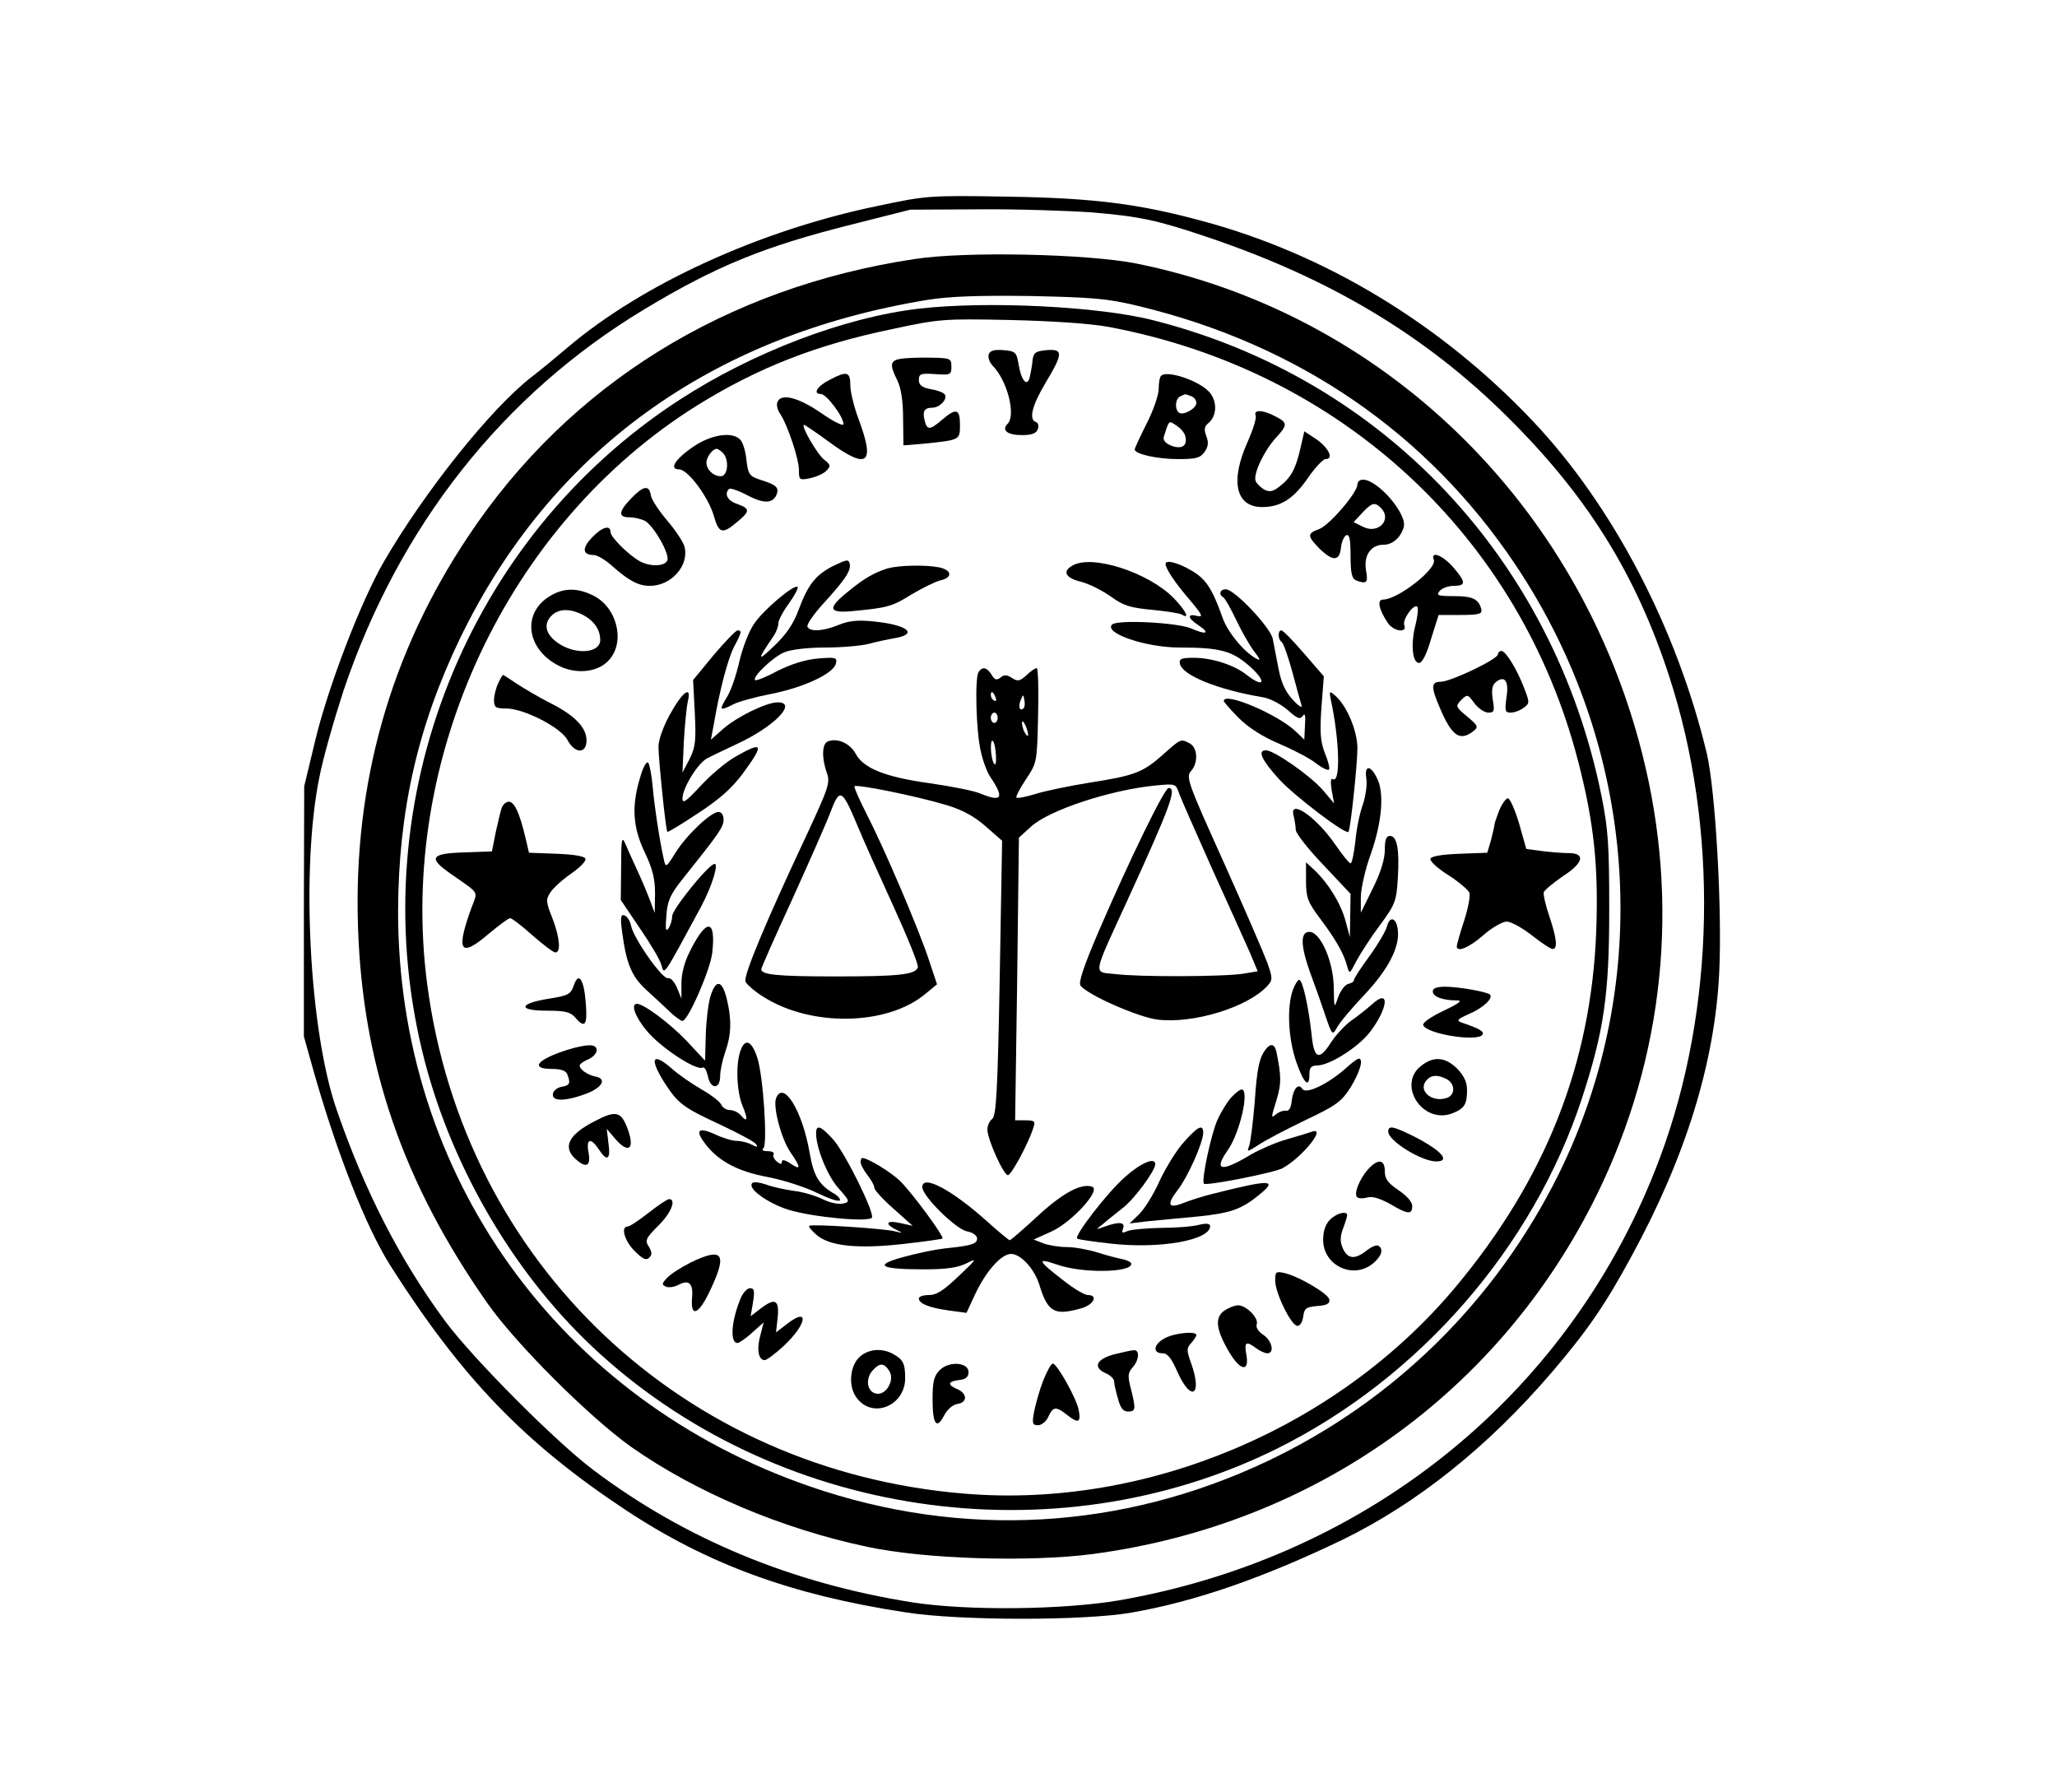
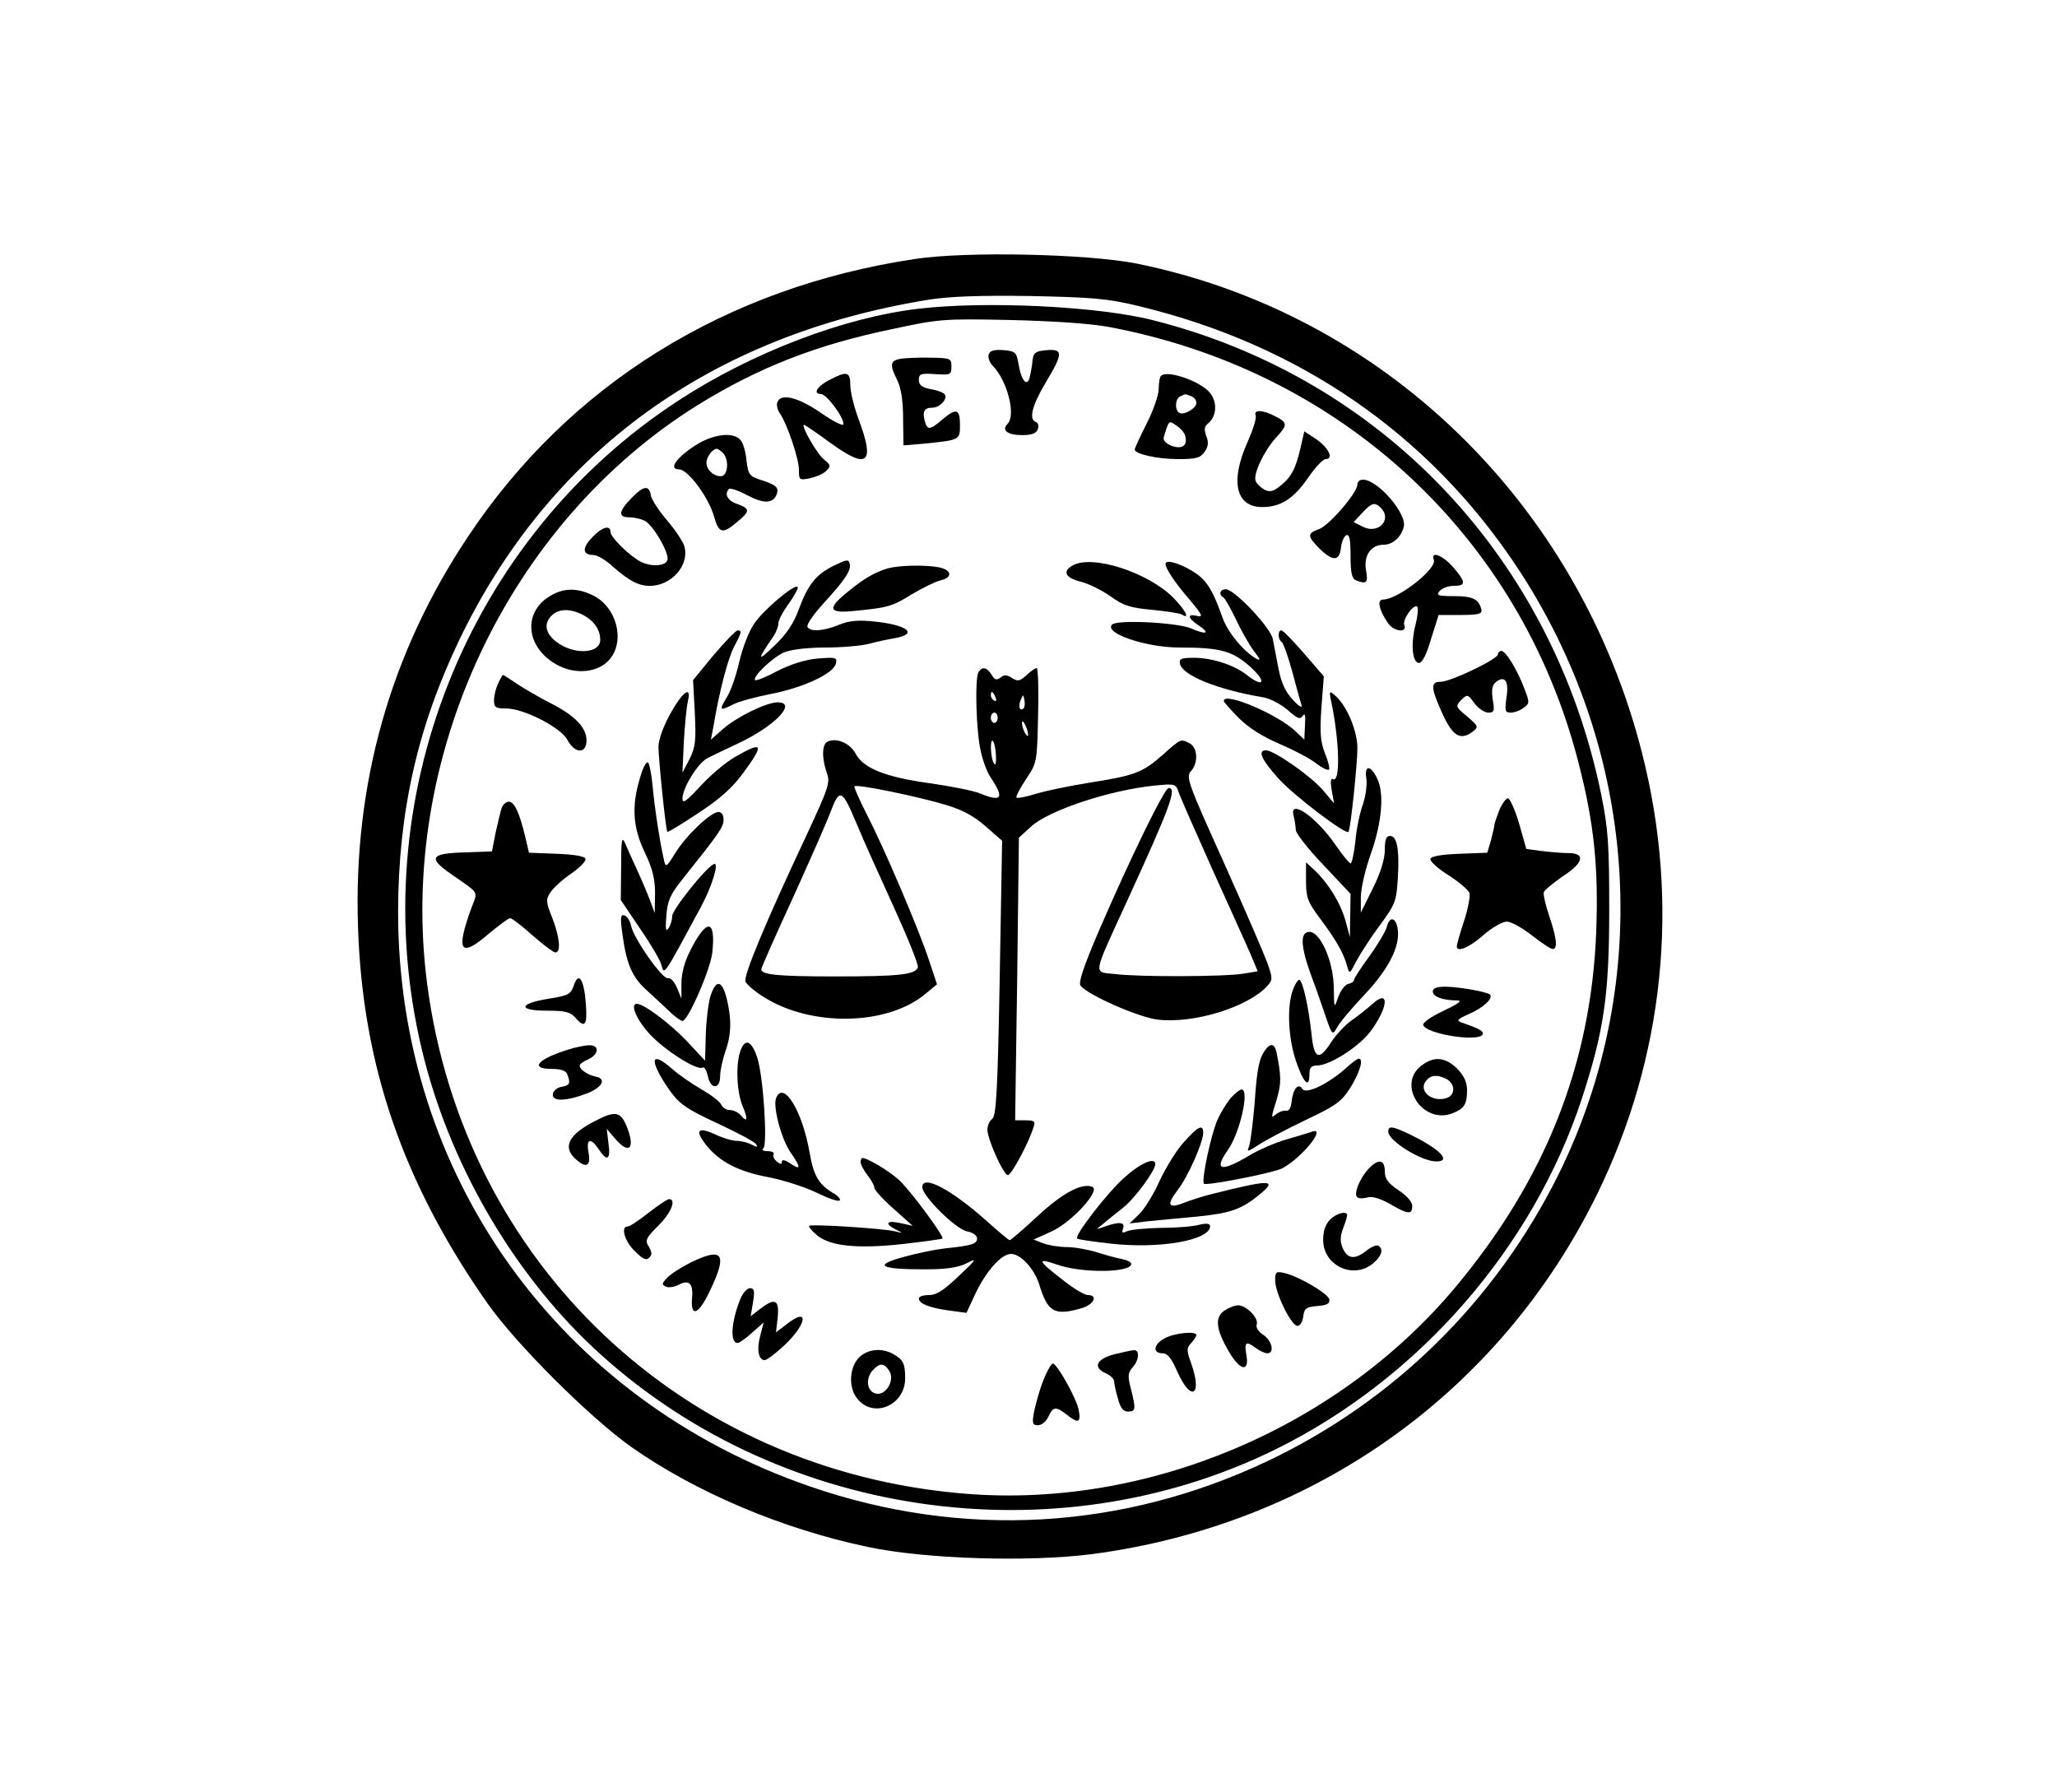
<svg xmlns="http://www.w3.org/2000/svg" version="1.0" width="450pt" height="392pt" viewBox="0 0 600 523" preserveAspectRatio="xMidYMid meet">
  <g transform="translate(0,523) scale(0.1,-0.1)" fill="#000000" stroke="none">
-     <path d="M2560 4629 c-344 -71 -687 -228 -905 -413 -33 -28 -80 -67 -105 -86 -119 -92 -313 -335 -433 -542 -67 -117 -162 -365 -199 -520 l-32 -133 -1 -365 0 -365 28 -100 c69 -243 154 -458 225 -570 208 -327 391 -517 687 -713 238 -157 481 -247 815 -298 156 -25 523 -25 660 -1 185 32 384 101 615 212 218 106 426 272 612 489 105 123 156 197 234 341 158 290 242 564 255 825 9 186 -11 532 -36 640 -88 367 -275 725 -509 972 -267 282 -605 487 -964 583 -184 50 -316 67 -567 71 -231 4 -238 3 -380 -27z m626 -19 c140 -12 188 -22 339 -73 355 -120 633 -286 871 -522 233 -230 376 -459 473 -756 146 -445 136 -975 -26 -1408 -254 -681 -844 -1164 -1578 -1292 -164 -28 -443 -31 -604 -6 -353 56 -664 185 -932 387 -111 84 -349 323 -431 433 -131 177 -235 379 -317 617 -80 229 -105 705 -51 970 11 58 44 172 71 255 162 480 465 864 879 1113 208 125 346 182 605 247 l170 43 201 1 c111 1 259 -4 330 -9z" />
    <path d="M2668 4474 c-552 -83 -1008 -366 -1303 -809 -228 -341 -336 -724 -322 -1140 13 -405 132 -748 377 -1098 84 -120 299 -334 420 -420 189 -133 442 -240 690 -292 168 -36 473 -45 657 -21 648 86 1189 472 1473 1051 196 401 242 850 131 1286 -185 731 -757 1285 -1477 1430 -143 28 -496 36 -646 13z m652 -137 c467 -112 844 -371 1101 -755 359 -536 406 -1215 125 -1782 -184 -369 -480 -660 -849 -835 -425 -201 -890 -227 -1334 -74 -734 253 -1204 910 -1203 1680 1 290 57 538 180 794 264 547 733 887 1367 990 63 10 148 13 298 11 182 -4 224 -7 315 -29z" />
    <path d="M2680 4329 c-217 -25 -487 -128 -700 -267 -620 -403 -924 -1168 -751 -1894 77 -325 260 -645 498 -869 529 -498 1346 -620 1997 -298 416 206 748 587 891 1022 65 199 80 304 80 552 0 190 -3 235 -23 334 -140 689 -637 1216 -1307 1386 -160 41 -487 57 -685 34z m553 -53 c680 -127 1203 -612 1372 -1271 46 -178 59 -306 52 -495 -15 -386 -148 -722 -410 -1036 -344 -412 -900 -647 -1430 -604 -825 66 -1465 672 -1572 1487 -87 660 234 1345 790 1691 176 109 346 176 570 222 134 29 149 30 340 26 126 -3 232 -10 288 -20z" />
    <path d="M2884 4196 c-3 -9 2 -23 11 -33 43 -43 69 -145 44 -170 -19 -19 0 -33 42 -33 28 0 42 5 46 17 4 9 1 19 -5 21 -22 7 -12 48 28 115 51 85 52 99 3 95 -32 -3 -38 -7 -41 -28 -1 -14 -5 -36 -8 -49 -7 -33 -25 -13 -33 36 -6 35 -9 38 -44 41 -26 2 -39 -1 -43 -12z" />
    <path d="M2628 4183 c-32 -5 -34 -17 -11 -63 11 -22 17 -60 17 -112 l1 -78 60 5 c105 11 105 10 105 55 0 47 -11 50 -52 15 -36 -31 -44 -31 -51 -3 -7 27 -1 38 22 38 22 0 45 25 37 38 -3 6 -22 13 -41 16 -26 5 -35 12 -35 27 0 18 6 20 48 17 44 -3 47 -2 47 22 0 24 -3 25 -60 26 -33 1 -72 -1 -87 -3z" />
    <path d="M2421 4122 c-37 -18 -52 -42 -27 -42 16 0 66 -66 66 -88 0 -7 -29 7 -66 33 -67 46 -117 58 -127 31 -3 -7 0 -22 7 -32 22 -32 56 -133 56 -166 0 -29 1 -30 32 -24 18 4 40 13 48 22 13 13 13 17 -6 32 -21 16 -70 102 -59 102 2 0 35 -22 73 -50 112 -82 135 -65 87 64 -14 37 -25 82 -25 101 0 40 -10 43 -59 17z" />
    <path d="M3387 4133 c-4 -3 -7 -21 -7 -38 0 -18 -16 -64 -35 -101 -19 -38 -35 -72 -35 -76 0 -13 65 -28 126 -28 53 0 65 3 78 21 11 16 12 28 5 46 -7 19 -6 28 5 37 25 20 28 61 6 89 -27 34 -125 68 -143 50z m87 -59 c9 -3 16 -12 16 -20 0 -16 -37 -37 -50 -29 -14 9 -12 42 3 48 6 3 13 6 14 6 1 1 8 -2 17 -5z m-16 -119 c6 -27 -11 -37 -41 -26 -17 7 -25 16 -22 26 16 51 14 48 38 32 12 -8 24 -22 25 -32z" />
    <path d="M3663 4017 c3 -8 -8 -42 -24 -78 -51 -114 -34 -189 43 -189 54 0 92 24 135 87 20 29 43 53 50 53 25 0 9 33 -27 58 l-35 23 -11 -48 c-14 -61 -27 -86 -60 -112 -20 -16 -30 -18 -46 -10 -10 6 -22 17 -25 25 -8 20 25 89 59 126 35 38 35 44 -2 63 -36 19 -64 20 -57 2z" />
    <path d="M2026 3929 c-56 -37 -77 -69 -46 -69 26 0 86 -81 102 -137 14 -50 25 -53 67 -17 39 32 39 39 1 53 -28 9 -39 29 -24 44 4 3 28 -5 54 -19 48 -25 74 -24 85 3 7 20 -1 28 -46 42 -33 11 -37 15 -42 56 -2 25 -10 52 -17 60 -21 26 -82 18 -134 -16z m82 -21 c19 -19 15 -68 -6 -68 -22 0 -42 19 -42 40 0 16 18 40 30 40 3 0 11 -5 18 -12z" />
    <path d="M3960 3816 c0 -24 -81 -118 -111 -130 -36 -13 -36 -20 0 -57 39 -38 59 -38 63 3 2 17 9 33 16 36 9 3 12 -14 12 -61 0 -50 4 -66 16 -71 31 -12 36 -7 29 30 -7 42 14 74 51 74 26 0 50 20 59 51 12 37 -75 139 -119 139 -9 0 -16 -6 -16 -14z m68 -68 c35 -35 -8 -79 -53 -55 l-26 13 25 27 c28 30 37 32 54 15z" />
    <path d="M1842 3777 c-39 -40 -41 -57 -6 -57 14 0 34 -5 44 -10 26 -14 73 -97 66 -115 -6 -18 -48 -20 -79 -4 -32 17 -87 71 -87 86 0 22 -25 15 -54 -16 -30 -31 -28 -51 5 -51 10 0 36 -15 56 -34 48 -42 75 -56 108 -56 62 0 115 59 101 114 -3 13 -26 48 -50 76 -25 29 -46 62 -48 73 -5 32 -21 30 -56 -6z" />
    <path d="M4183 3596 c10 -26 -105 -116 -148 -116 -18 0 -13 -28 13 -67 16 -26 58 -32 49 -8 -7 15 27 64 38 54 3 -4 1 -27 -5 -51 -15 -57 -10 -113 10 -113 9 0 22 25 35 70 l22 70 64 0 c52 0 63 3 61 15 -7 31 -25 40 -79 40 -48 0 -54 2 -43 15 7 8 25 15 41 15 37 0 36 11 -2 55 -31 35 -66 48 -56 21z" />
    <path d="M2432 3579 c-53 -26 -76 -56 -103 -129 -15 -41 -36 -72 -72 -106 -50 -48 -50 -42 0 31 7 11 13 27 13 36 0 9 14 35 31 58 17 24 28 45 25 48 -9 9 -101 -68 -127 -108 -15 -21 -34 -71 -43 -110 -9 -40 -25 -87 -37 -105 -23 -38 -20 -40 19 -20 15 8 66 22 113 31 95 19 182 60 187 89 4 17 -1 18 -52 14 -36 -3 -78 -16 -118 -36 -33 -18 -63 -30 -66 -27 -9 9 52 67 85 81 19 8 68 14 120 14 48 0 106 5 128 11 22 6 55 13 73 16 72 12 40 39 -59 49 -48 5 -74 2 -103 -10 -44 -18 -82 -21 -91 -6 -4 6 17 36 45 67 65 71 83 98 78 118 -3 13 -9 12 -46 -6z" />
    <path d="M3128 3579 c-30 -17 -20 -36 25 -47 24 -6 63 -26 87 -43 37 -27 57 -33 121 -39 41 -4 81 -10 87 -14 24 -15 11 12 -24 48 -73 75 -239 129 -296 95z" />
    <path d="M3400 3584 c0 -13 26 -53 69 -103 38 -45 42 -53 24 -49 -31 8 -29 -6 3 -27 36 -24 23 -29 -22 -9 -41 17 -215 26 -230 11 -25 -25 99 -67 196 -67 121 0 155 -10 207 -56 49 -44 41 -64 -10 -24 -36 29 -102 50 -154 50 -37 0 -44 -3 -41 -17 6 -34 110 -76 241 -98 21 -3 53 -20 73 -37 29 -26 37 -29 45 -17 6 9 8 0 6 -28 l-2 -42 -25 24 c-52 50 -210 117 -210 89 0 -3 20 -26 44 -50 29 -29 71 -55 118 -75 40 -17 88 -42 106 -56 18 -14 36 -23 39 -19 3 3 -2 24 -12 48 -13 34 -15 59 -10 133 l7 91 -58 67 c-32 37 -61 67 -66 67 -11 0 -10 -27 1 -34 5 -3 19 -43 31 -87 12 -45 24 -89 27 -98 3 -9 -9 -2 -25 16 -21 22 -34 49 -42 90 -6 32 -14 71 -17 88 -6 33 -112 145 -137 145 -17 0 -22 -15 -7 -24 5 -3 21 -32 36 -63 15 -32 38 -73 52 -92 20 -26 22 -31 7 -23 -36 20 -83 77 -98 120 -30 85 -49 113 -91 137 -39 23 -75 32 -75 19z" />
    <path d="M2589 3571 c-39 -12 -70 -30 -116 -68 -60 -48 -57 -63 10 -57 105 10 118 13 174 48 32 19 70 38 86 42 36 8 34 30 -4 38 -41 8 -117 6 -150 -3z" />
    <path d="M1603 3490 c-80 -48 -70 -150 20 -200 53 -30 121 -24 154 15 47 54 21 155 -50 188 -46 22 -85 21 -124 -3z m97 -55 c32 -17 50 -43 50 -73 0 -37 -66 -44 -117 -13 -40 25 -51 56 -27 82 21 23 55 24 94 4z" />
    <path d="M2081 3318 l-60 -73 5 -95 c4 -82 2 -100 -15 -135 l-21 -40 4 90 c3 50 8 103 12 119 11 47 -16 27 -53 -40 -19 -35 -33 -73 -33 -94 0 -34 21 -242 26 -248 1 -2 41 22 89 54 63 41 99 73 131 116 64 87 60 96 -22 49 -28 -16 -74 -55 -102 -86 -41 -44 -52 -52 -52 -36 0 30 43 101 71 117 13 7 53 26 89 43 108 50 177 121 118 121 -33 0 -119 -42 -160 -78 l-35 -31 8 42 c17 101 41 192 59 228 23 43 24 49 11 49 -5 0 -37 -33 -70 -72z" />
    <path d="M4370 3320 c0 -14 -138 -80 -167 -80 -28 0 -29 -15 -2 -77 34 -80 57 -97 95 -69 18 14 18 16 -16 45 -34 28 -34 30 -17 48 18 17 19 17 38 -9 12 -16 30 -28 41 -28 17 0 19 4 13 38 -4 28 -2 42 9 51 26 21 39 3 31 -45 -5 -39 -4 -44 12 -44 11 0 28 6 38 14 18 13 18 15 2 57 -22 57 -54 109 -67 109 -5 0 -10 -5 -10 -10z" />
    <path d="M2854 3268 c-11 -18 -7 -175 7 -232 6 -28 19 -62 29 -76 40 -60 32 -72 -31 -46 -19 8 -85 21 -148 30 -130 18 -194 44 -216 87 -16 29 -53 46 -80 35 -18 -6 -19 -47 -4 -91 11 -29 6 -43 -58 -181 -118 -251 -186 -413 -179 -429 3 -8 27 -29 53 -45 139 -88 361 -84 472 9 l34 28 -23 69 c-30 92 -132 330 -182 427 -22 43 -38 80 -36 82 7 7 187 -30 269 -55 46 -14 80 -32 114 -62 l48 -42 -7 -400 c-6 -329 -10 -403 -22 -412 -8 -6 -14 -20 -14 -31 0 -28 47 -133 60 -133 10 0 61 95 74 138 7 19 4 22 -23 22 l-30 0 6 413 5 412 35 32 c52 48 231 107 361 120 62 6 62 6 72 -24 6 -16 49 -114 96 -219 47 -104 97 -214 110 -244 l23 -55 -42 -7 c-54 -9 -307 -10 -375 -1 -64 7 -67 -11 38 218 124 271 144 325 119 325 -12 0 -113 -207 -204 -418 -45 -105 -60 -151 -53 -159 22 -28 169 -92 224 -99 105 -13 264 36 321 98 16 18 16 22 0 68 -10 27 -67 159 -128 295 -103 228 -110 247 -95 264 22 24 20 68 -3 81 -27 14 -25 15 -80 -34 -58 -51 -81 -60 -216 -81 -55 -9 -124 -23 -153 -32 -29 -9 -55 -14 -57 -11 -3 2 10 27 28 54 32 48 32 50 35 186 2 76 0 138 -4 138 -4 0 -18 -9 -30 -21 -19 -17 -25 -19 -42 -8 -15 10 -24 10 -34 1 -11 -8 -17 -7 -26 9 -14 22 -27 24 -38 7z m50 -74 c3 -8 2 -12 -4 -9 -6 3 -10 10 -10 16 0 14 7 11 14 -7z m82 -31 c-11 -11 -17 4 -9 23 7 18 8 18 11 1 2 -10 1 -21 -2 -24z m-76 -28 c0 -8 -4 -15 -10 -15 -5 0 -10 7 -10 15 0 8 5 15 10 15 6 0 10 -7 10 -15z m89 -50 c0 -5 -4 -3 -9 5 -5 8 -9 22 -9 30 0 16 17 -16 18 -35z m-94 -60 c1 -23 -1 -31 -6 -23 -10 15 -12 74 -3 65 4 -3 8 -22 9 -42z m-405 -203 c17 -42 66 -150 107 -240 41 -90 73 -169 70 -176 -8 -21 -57 -26 -241 -26 -170 0 -216 5 -216 21 0 4 40 95 89 201 48 106 99 221 112 255 28 74 34 72 79 -35z" />
    <path d="M1452 3235 c-7 -14 -12 -37 -12 -49 0 -21 5 -24 36 -24 51 0 161 -56 179 -93 21 -39 55 -40 55 0 0 37 -34 73 -106 109 -33 17 -76 42 -97 56 -21 14 -39 26 -41 26 -1 0 -8 -11 -14 -25z" />
    <path d="M3883 3185 c25 -118 28 -243 5 -229 -6 4 -7 -9 -3 -33 l7 -38 -33 39 c-34 40 -142 116 -166 116 -26 0 -12 -29 39 -85 45 -49 195 -163 202 -153 6 7 26 199 26 244 0 50 -30 122 -63 152 -19 17 -20 16 -14 -13z" />
    <path d="M1866 2959 c-25 -82 -21 -144 14 -217 23 -48 30 -78 30 -120 l-1 -57 -13 35 c-7 19 -24 60 -38 90 -14 30 -30 66 -36 80 -9 20 -11 7 -11 -71 l-1 -96 56 -83 c31 -45 60 -94 63 -108 8 -29 5 -33 115 171 33 61 54 132 38 125 -22 -8 -122 -133 -122 -152 0 -11 -5 -28 -11 -36 -8 -11 -9 -1 -6 37 3 43 11 62 48 108 107 134 119 151 119 173 0 13 -6 22 -15 22 -22 0 -94 -68 -126 -120 -26 -42 -28 -43 -33 -20 -12 52 -28 157 -33 215 -3 33 -9 64 -13 69 -5 5 -16 -15 -24 -45z" />
    <path d="M3986 2958 c3 -18 -2 -52 -10 -76 -9 -24 -19 -72 -22 -108 -4 -35 -10 -64 -14 -64 -4 0 -24 25 -44 54 -57 83 -137 137 -122 84 3 -13 6 -31 6 -40 0 -10 36 -56 80 -102 l80 -85 -1 -63 -1 -63 -13 48 c-14 51 -50 109 -90 147 l-25 23 0 -54 c0 -49 5 -62 41 -110 45 -60 69 -101 79 -139 7 -24 7 -24 27 15 12 22 42 69 69 105 44 60 48 69 52 137 5 83 -2 123 -23 123 -11 0 -15 -11 -15 -41 0 -26 -12 -66 -35 -112 l-35 -71 0 45 c0 25 13 83 30 129 32 92 39 177 17 219 -19 39 -37 38 -31 -1z" />
    <path d="M4374 2865 c-7 -19 -14 -38 -14 -42 0 -4 -5 -25 -10 -45 l-11 -37 -81 -3 c-51 -2 -83 -7 -85 -15 -2 -6 21 -28 52 -47 31 -20 58 -43 62 -52 3 -9 -4 -46 -16 -83 -12 -36 -21 -69 -21 -73 0 -19 36 -4 77 32 25 22 56 40 69 40 12 0 45 -18 73 -40 28 -22 55 -40 61 -40 15 0 12 31 -10 96 -11 32 -18 64 -16 70 3 7 28 27 55 46 61 39 68 68 17 68 -18 0 -53 3 -78 6 l-45 6 -21 74 c-12 41 -27 74 -33 74 -5 0 -17 -16 -25 -35z" />
    <path d="M1463 2873 c-4 -9 -11 -42 -18 -72 l-11 -56 -82 -3 c-97 -3 -105 -16 -39 -62 87 -61 80 -49 61 -100 -46 -127 -33 -147 50 -76 30 25 58 46 63 46 5 0 34 -22 65 -50 31 -27 61 -50 67 -50 17 0 13 44 -9 101 -19 47 -19 54 -5 75 8 12 35 37 60 54 26 18 44 37 42 43 -2 8 -34 13 -84 15 l-81 3 -11 47 c-17 71 -32 102 -48 102 -7 0 -17 -8 -20 -17z" />
    <path d="M1814 2509 c12 -90 27 -128 69 -167 22 -20 53 -49 69 -64 16 -16 34 -28 38 -28 16 0 81 148 87 199 11 99 -16 102 -64 7 -17 -33 -26 -67 -26 -96 l0 -45 -13 32 c-8 18 -19 30 -26 28 -15 -6 -101 116 -108 153 -3 14 -11 27 -19 30 -11 4 -13 -5 -7 -49z" />
    <path d="M4046 2525 c-4 -14 -27 -53 -51 -86 -25 -34 -45 -65 -45 -69 0 -5 -7 -10 -17 -12 -9 -2 -22 -19 -29 -38 -12 -35 -12 -35 -13 28 -1 76 -39 162 -71 162 -27 0 -26 -39 1 -116 12 -32 32 -88 44 -124 21 -62 22 -63 35 -40 7 14 43 57 80 96 70 74 104 140 98 189 -4 37 -24 43 -32 10z" />
    <path d="M1673 2354 c-9 -26 -16 -30 -73 -39 -88 -14 -92 -35 -6 -35 54 0 69 -4 83 -20 28 -33 36 -23 31 40 -5 71 -21 96 -35 54z" />
    <path d="M3771 2339 c-17 -50 -13 -139 10 -207 22 -64 39 -81 39 -37 0 19 5 25 23 25 37 1 119 53 154 98 54 72 58 129 5 80 -15 -13 -42 -35 -60 -47 -18 -13 -44 -41 -58 -62 -36 -57 -51 -51 -58 24 -9 81 -26 157 -36 157 -4 0 -13 -14 -19 -31z" />
    <path d="M2071 2320 c-6 -22 -12 -72 -13 -113 l-2 -73 -55 59 c-49 51 -124 107 -144 107 -21 0 -1 -47 38 -89 45 -48 138 -107 154 -97 5 3 11 -8 15 -24 7 -40 36 -41 36 -1 0 16 7 48 15 71 18 51 19 95 4 156 -14 55 -32 56 -48 4z" />
    <path d="M4180 2336 c0 -15 29 -26 70 -26 18 0 8 -8 -38 -30 -38 -18 -62 -35 -60 -42 9 -26 159 -50 173 -28 6 9 -9 18 -60 35 -17 6 -14 10 20 25 42 18 72 46 62 57 -9 8 -86 22 -129 23 -26 0 -38 -4 -38 -14z" />
    <path d="M2160 2165 c-15 -39 -12 -120 5 -162 17 -40 15 -52 -5 -28 -7 8 -21 15 -32 15 -10 0 -21 7 -25 16 -3 8 -29 28 -57 44 -29 17 -67 43 -86 60 -58 51 -68 32 -22 -41 40 -61 53 -71 163 -122 53 -25 100 -50 104 -57 6 -9 3 -9 -13 -1 -11 6 -31 11 -44 11 -13 0 -42 9 -65 20 -49 22 -57 10 -24 -32 39 -49 95 -78 182 -94 46 -9 110 -30 142 -46 33 -16 62 -26 66 -22 3 3 -3 11 -13 18 -48 27 -63 53 -75 122 -21 122 -77 213 -98 158 -9 -25 15 -117 42 -157 32 -46 31 -54 0 -33 -16 11 -25 12 -25 5 0 -8 -4 -8 -15 1 -8 7 -12 16 -9 21 3 5 -5 9 -18 9 -13 0 -18 4 -12 8 13 9 0 213 -18 266 -16 48 -35 56 -48 21z" />
    <path d="M1655 2166 c-89 -28 -112 -56 -46 -56 26 0 41 -5 45 -16 10 -26 7 -32 -16 -36 -13 -2 -24 -11 -26 -20 -5 -24 37 -23 98 0 47 18 60 44 25 50 -22 5 -45 20 -45 32 0 4 11 12 25 18 32 15 33 42 3 41 -13 0 -41 -6 -63 -13z" />
    <path d="M3693 2168 c-20 -26 -26 -55 -33 -158 -5 -58 -12 -114 -16 -125 -7 -18 -6 -18 27 3 19 13 80 45 136 72 91 43 106 54 133 96 27 44 39 84 24 84 -4 0 -22 -13 -40 -30 -53 -46 -115 -75 -125 -58 -11 18 -27 0 -31 -37 -2 -19 -8 -29 -17 -27 -7 1 -19 -3 -27 -9 -17 -14 -17 -15 1 44 13 44 13 66 -1 135 -5 25 -17 28 -31 10z" />
    <path d="M4146 2119 c-71 -55 4 -171 90 -139 36 14 44 26 44 68 0 24 -9 42 -29 63 -35 34 -68 37 -105 8z m75 -39 c25 -14 25 -47 -1 -55 -43 -14 -84 22 -59 51 14 17 33 18 60 4z" />
    <path d="M3592 2027 c-11 -12 -30 -42 -41 -67 -19 -44 -47 -177 -39 -185 7 -7 205 32 229 45 59 32 133 125 84 106 -9 -3 -41 -13 -73 -22 -31 -9 -77 -29 -103 -44 -86 -52 -110 -48 -68 12 36 50 65 178 41 178 -5 0 -18 -10 -30 -23z" />
    <path d="M1735 1958 c-77 -39 -96 -76 -57 -111 31 -28 45 -21 38 18 -8 42 6 46 30 10 24 -37 35 -30 28 18 l-5 42 23 -27 c43 -51 62 -30 34 37 -17 41 -34 43 -91 13z" />
-     <path d="M2380 1922 c0 -43 34 -126 66 -161 33 -37 33 -39 13 -44 -12 -3 -38 2 -58 12 -20 10 -58 22 -86 25 -27 4 -65 12 -82 19 -18 6 -36 8 -39 4 -16 -15 43 -58 105 -78 72 -22 235 -37 244 -23 8 14 -77 187 -113 228 -36 40 -50 45 -50 18z" />
    <path d="M3455 1898 c-21 -22 -53 -74 -72 -114 -18 -41 -46 -85 -61 -99 l-27 -26 50 6 c28 3 93 9 147 14 98 10 130 21 183 65 53 43 31 44 -135 2 -30 -7 -69 -20 -87 -27 -45 -18 -51 -6 -18 37 31 40 74 138 75 167 0 27 -15 20 -55 -25z" />
    <path d="M4050 1927 c0 -27 97 -87 140 -87 44 0 14 33 -67 74 -59 29 -73 32 -73 13z" />
    <path d="M2510 1838 c0 -7 9 -24 20 -38 11 -14 20 -30 20 -37 0 -6 25 -34 56 -61 l56 -50 -36 8 c-40 9 -48 -1 -13 -19 22 -11 22 -11 -3 -5 -30 8 -243 22 -250 16 -3 -2 7 -14 22 -27 38 -32 117 -41 252 -26 61 7 112 14 115 16 5 6 -86 130 -123 167 -26 26 -95 68 -111 68 -3 0 -5 -6 -5 -12z" />
    <path d="M3281 1794 c-51 -45 -148 -171 -139 -179 2 -3 47 -9 99 -15 142 -16 289 10 289 51 0 8 -11 9 -32 4 -18 -5 -69 -9 -113 -9 -44 -1 -88 -5 -98 -10 -13 -6 -16 -5 -11 8 7 19 -11 21 -53 6 -28 -10 -28 -10 -6 7 11 10 38 31 58 47 34 26 95 109 95 128 0 22 -43 3 -89 -38z" />
    <path d="M3992 1818 c-27 -30 -44 -75 -32 -83 6 -4 19 -3 30 0 13 4 36 -3 65 -19 52 -31 65 -32 65 -6 0 12 -16 30 -40 46 -31 21 -40 33 -40 55 0 35 -19 38 -48 7z" />
    <path d="M2690 1765 c0 -26 97 -122 130 -129 17 -3 30 -12 30 -21 0 -16 -17 -21 -95 -29 -27 -3 -81 -14 -120 -25 -89 -24 -69 -36 60 -36 66 0 99 5 125 18 31 16 29 12 -23 -37 -44 -42 -65 -56 -87 -56 -17 0 -30 -4 -30 -10 0 -15 30 -27 87 -35 l52 -7 26 56 c32 67 76 116 104 116 28 0 67 -42 82 -88 25 -82 44 -93 122 -71 37 10 52 39 20 39 -9 0 -40 18 -69 41 -78 60 -82 69 -21 48 73 -26 217 -24 217 2 0 5 -12 11 -27 14 -16 3 -49 12 -74 20 -26 8 -65 15 -87 15 -22 0 -53 5 -69 11 l-28 11 51 23 c60 27 146 121 120 131 -31 12 -88 -19 -161 -87 -41 -38 -77 -69 -80 -69 -2 0 -33 25 -67 56 -103 92 -188 137 -188 99z" />
    <path d="M1891 1690 c-28 -22 -55 -40 -61 -40 -21 0 -9 -43 21 -72 23 -23 33 -28 42 -19 9 9 8 16 -1 32 -12 18 -9 25 27 61 38 37 54 78 32 78 -5 0 -32 -18 -60 -40z" />
    <path d="M3880 1670 c-13 -13 -20 -33 -20 -59 0 -74 86 -116 144 -70 26 21 34 43 17 53 -5 3 -20 -3 -34 -14 -34 -27 -55 -25 -69 5 -9 20 -9 34 0 59 7 18 12 35 12 39 0 14 -31 6 -50 -13z" />
    <path d="M2014 1545 c-28 -14 -59 -34 -69 -45 -16 -17 -16 -20 -2 -26 8 -3 25 0 36 6 30 16 43 4 39 -38 -5 -59 19 -50 52 20 52 109 39 129 -56 83z" />
    <path d="M3720 1492 c0 -36 47 -132 65 -132 8 0 15 12 17 28 3 23 8 27 41 30 28 2 37 7 35 19 -3 17 -88 67 -130 77 -26 6 -28 4 -28 -22z" />
    <path d="M2160 1441 c-28 -68 -32 -131 -9 -131 4 0 24 13 42 30 l34 30 -10 -39 c-11 -40 -5 -71 13 -71 6 0 30 18 55 41 67 62 77 116 12 66 l-34 -26 5 44 c5 52 -8 58 -52 24 l-27 -21 7 41 c5 33 4 41 -9 41 -8 0 -20 -13 -27 -29z" />
    <path d="M3571 1404 c-28 -20 -24 -55 15 -121 32 -54 59 -59 50 -8 -7 38 -1 42 28 20 11 -8 26 -15 33 -15 22 0 14 37 -12 54 -14 9 -22 22 -19 30 7 18 -30 56 -54 56 -10 0 -28 -7 -41 -16z" />
    <path d="M3398 1324 c-33 -17 -37 -44 -7 -44 15 0 26 -14 44 -55 40 -89 73 -68 40 25 -14 39 -14 45 0 60 8 9 15 20 15 23 0 13 -65 6 -92 -9z" />
    <path d="M2510 1272 c-32 -26 -38 -90 -10 -124 47 -60 140 -20 140 59 0 44 -6 55 -37 72 -31 16 -67 14 -93 -7z m84 -44 c16 -26 -9 -70 -37 -66 -28 4 -35 43 -11 69 20 22 33 21 48 -3z" />
    <path d="M3250 1277 c-52 -14 -63 -38 -25 -55 14 -6 25 -17 25 -24 0 -7 5 -30 11 -50 7 -27 15 -38 29 -38 23 0 24 6 9 66 -10 38 -9 47 5 63 19 21 21 51 4 50 -7 0 -33 -6 -58 -12z" />
-     <path d="M2741 1231 c-17 -17 -21 -34 -21 -85 0 -74 12 -90 34 -47 9 17 25 31 38 33 30 4 30 30 1 43 -31 13 -29 23 5 27 19 2 27 9 27 23 0 29 -57 33 -84 6z" />
    <path d="M3042 1198 c-11 -29 -22 -70 -26 -90 -6 -33 -4 -38 12 -38 10 0 24 11 30 25 14 30 22 31 56 4 32 -25 40 -21 32 18 -8 35 -63 133 -75 133 -5 0 -18 -24 -29 -52z" />
  </g>
</svg>